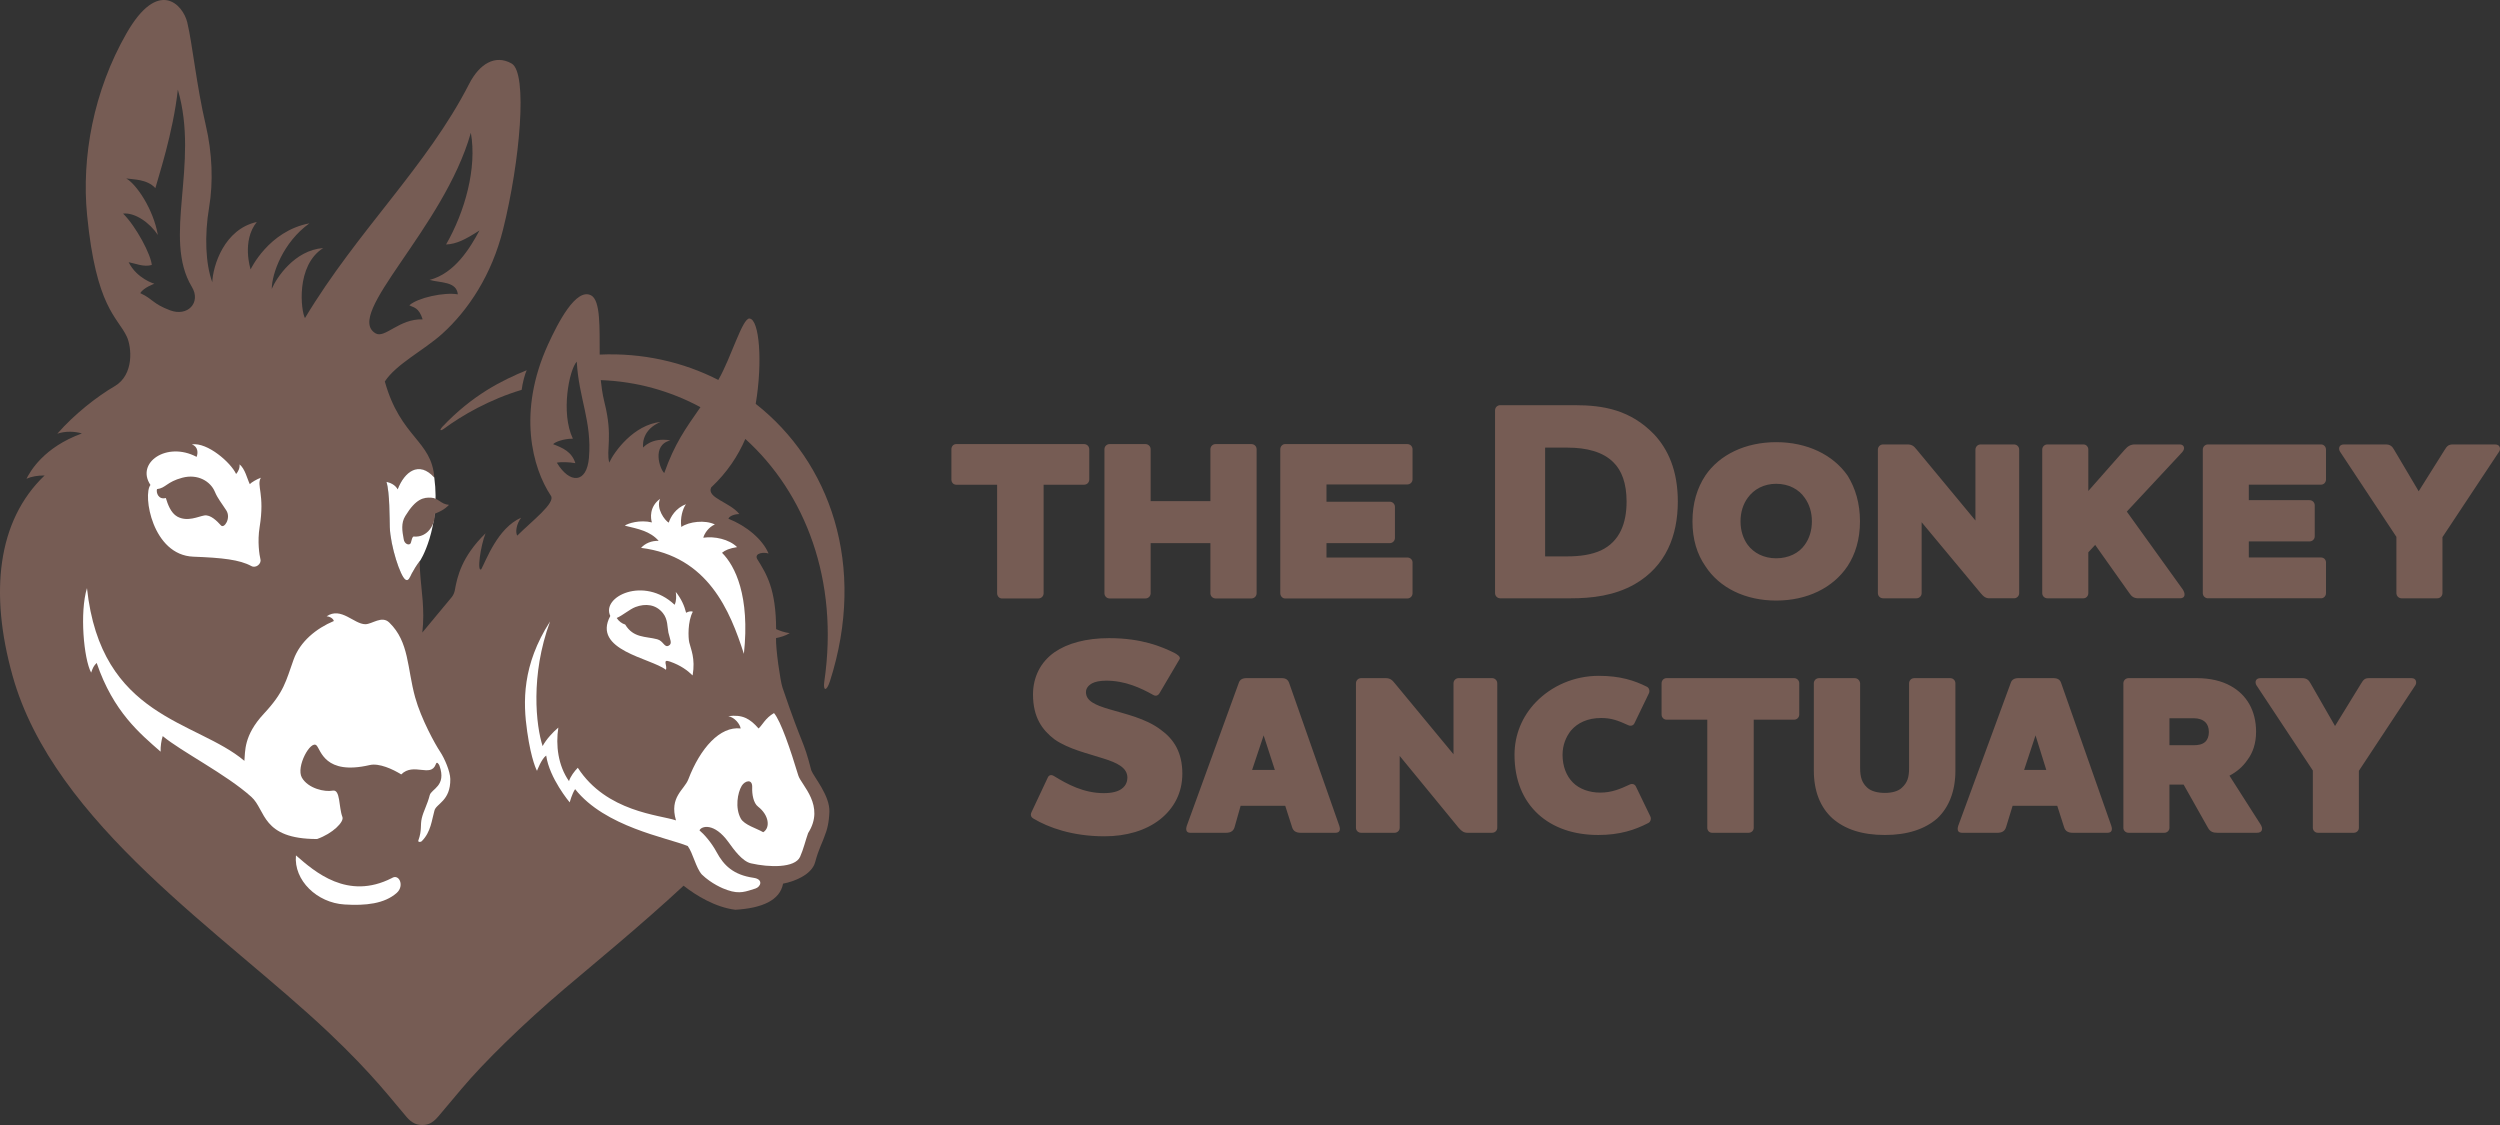
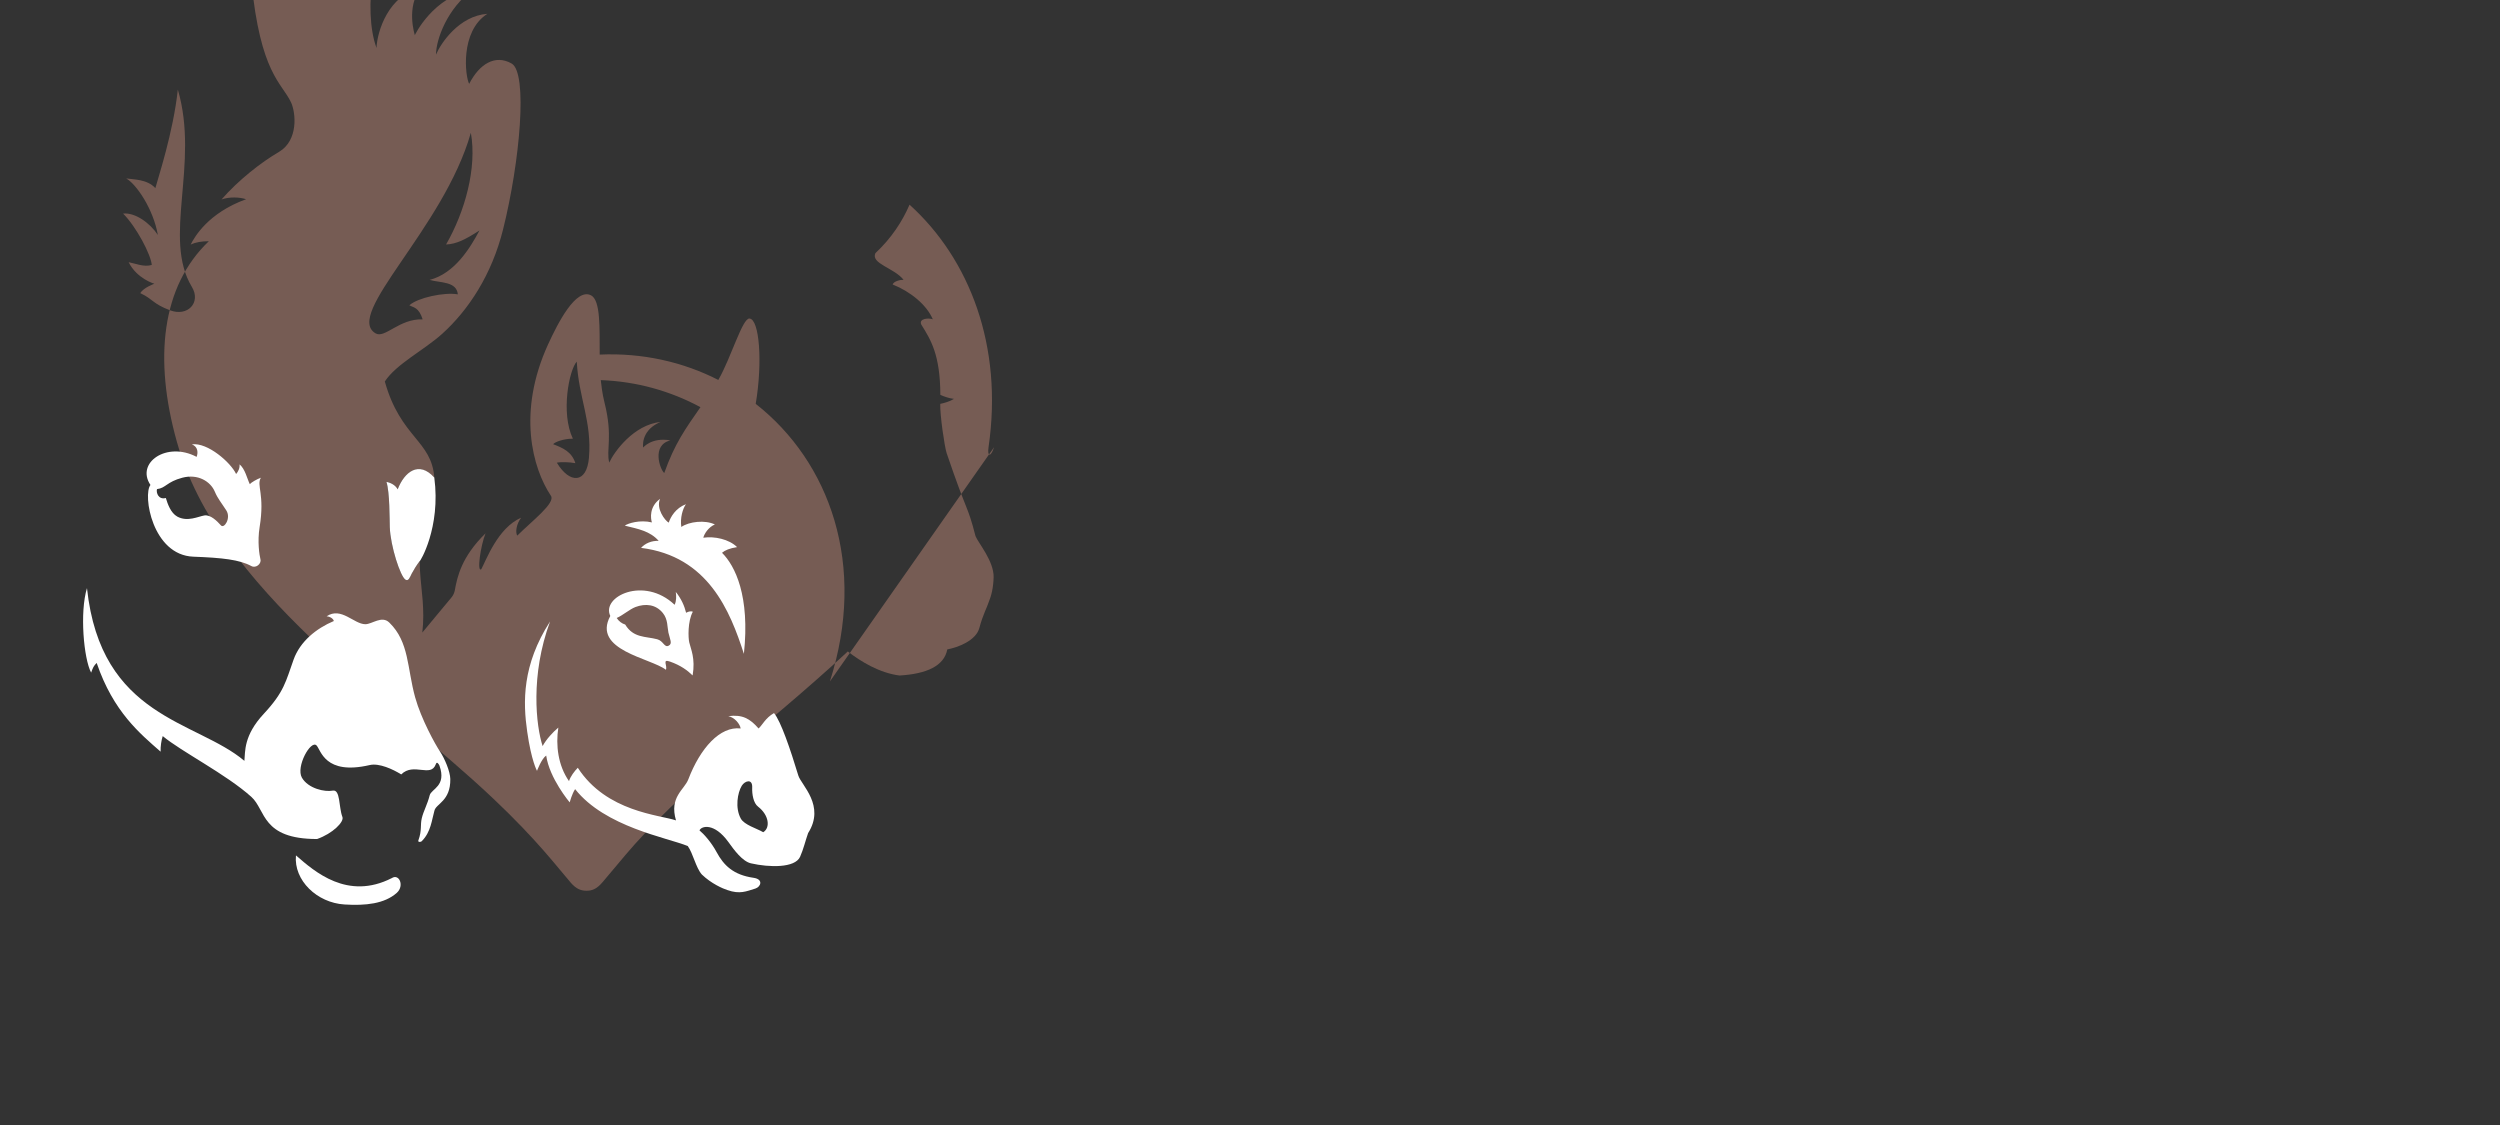
<svg xmlns="http://www.w3.org/2000/svg" version="1.1" id="Layer_1" x="0px" y="0px" viewBox="0 0 560 252" style="enable-background:new 0 0 560 252;">
  <rect x="0" y="0" width="560" height="252" fill="#333333" stroke="none" />
  <style>.st0{fill:#765C54;} .st1{fill:#FFFFFF;}</style>
-   <path class="st0" d="M231.522 183.38c-.578-.323-.774-.834-.454-1.476l3.594-7.645c.222-.578.73-.837 1.38-.453 3.024 1.86 6.7 3.857 11.212 3.857 1.932 0 3.22-.386 3.994-.966 1.096-.772 1.288-1.863 1.288-2.503 0-2.247-2.317-3.342-5.41-4.305-3.228-1.072-7.608-1.988-10.893-4.252-2.78-2.12-4.84-4.944-4.84-10.086 0-3.857 1.674-7.26 4.84-9.468 2.833-1.96 7.02-3.138 12.183-3.138 7.382 0 11.794 1.917 14.563 3.26.58.306 1.524.856 1.27 1.404l-4.49 7.62c-.322.578-.838.77-1.415.45-2.752-1.544-6.258-3.213-10.574-3.213-1.416 0-2.483.257-3.1.58-.964.513-1.416 1.222-1.416 1.988 0 1.993 2.086 2.893 5.096 3.795 3.605 1.09 8.318 2.053 11.733 4.687 2.833 2.056 4.763 5 4.763 9.778 0 4.37-1.93 7.834-5.023 10.277-3.155 2.463-7.48 3.76-12.44 3.76-7.157 0-12.553-1.97-15.86-3.952M276.538 185.31c-.257.86-.902 1.234-1.93 1.234h-7.988c-.653 0-.91-.373-.91-.866 0-.245.064-.427.128-.688l11.615-31.934c.254-.836.835-1.154 1.802-1.154h7.858c.848 0 1.42.318 1.682 1.154l11.212 31.934c.07.26.13.443.13.688 0 .493-.257.866-1.027.866h-7.74c-1.03 0-1.673-.373-1.933-1.234l-1.544-4.814H277.9l-1.362 4.814zm6.517-20.585l-2.58 7.744h5.093l-2.513-7.745zM328.802 186.544c-.898 0-1.353-.315-2.06-1.11l-13.215-16.11v16.11c0 .615-.51 1.11-1.157 1.11h-7.478c-.645 0-1.158-.495-1.158-1.11v-32.378c0-.64.513-1.154 1.158-1.154h5.483c.9 0 1.418.317 2.06 1.154l13.15 15.898v-15.898c0-.64.51-1.154 1.156-1.154h7.484c.64 0 1.16.513 1.16 1.154v32.377c0 .616-.52 1.11-1.16 1.11h-5.422zM365.033 175.743c.518-.26 1.16-.128 1.418.453l3.225 6.68c.254.513.06 1.22-.453 1.475-3.028 1.574-6.44 2.685-11.217 2.685-5.477 0-10.12-1.602-13.468-4.672-3.416-3.15-5.288-7.647-5.288-13.292 0-4.53 1.74-8.623 4.77-11.78 3.54-3.66 8.578-5.906 14.115-5.906 4.774 0 7.93 1.03 10.768 2.443.512.254.7.963.45 1.476l-3.226 6.68c-.254.58-.9.707-1.414.452-2.254-1.03-3.747-1.606-6.06-1.606-3.028 0-5.285 1.088-6.77 2.826-1.13 1.434-1.872 3.275-1.872 5.415 0 2.558.846 4.747 2.33 6.224 1.415 1.41 3.607 2.247 6.114 2.247 2.58 0 4.522-.835 6.58-1.797M401.87 151.902c.65 0 1.163.513 1.163 1.154v7c0 .644-.513 1.153-1.162 1.153h-9.04v24.223c0 .615-.5 1.11-1.142 1.11h-8.182c-.623 0-1.076-.495-1.076-1.11V161.21h-9.107c-.646 0-1.13-.51-1.13-1.153v-7c0-.642.484-1.155 1.13-1.155h28.548zM438.012 172.597c0 4.562-1.414 8.222-4.067 10.724-2.77 2.418-6.696 3.715-11.73 3.715-5.153 0-8.963-1.297-11.732-3.714-2.77-2.5-4.184-6.16-4.184-10.723v-19.54c0-.642.51-1.154 1.158-1.154h7.99c.648 0 1.166.512 1.223 1.153v19.027c0 2.056.455 3.28 1.545 4.304.91.895 2.518 1.222 4 1.222s3-.328 3.873-1.223c1.16-1.093 1.547-2.248 1.547-4.304v-19.027c0-.64.515-1.153 1.155-1.153h8.065c.646 0 1.157.512 1.157 1.153v19.54zM449.346 185.31c-.26.86-.907 1.234-1.934 1.234h-7.867c-.773 0-1.028-.373-1.028-.866 0-.245.057-.427.124-.688l11.734-31.934c.26-.836.837-1.154 1.803-1.154h7.74c.965 0 1.544.318 1.8 1.154l11.217 31.934c.065.26.13.443.13.688 0 .493-.26.866-1.03.866h-7.74c-1.027 0-1.673-.373-1.933-1.234l-1.54-4.814h-9.997l-1.477 4.814zm6.614-20.585l-2.56 7.744h4.97l-2.41-7.745zM503.43 170.22c-1.097 1.605-2.45 2.693-4.033 3.533l6.93 10.857c.642.945.517 1.934-.777 1.934h-8.77c-1.026 0-1.67-.187-2.19-1.11l-5.46-9.69h-3.175v9.69c0 .614-.516 1.11-1.158 1.11h-8c-.646 0-1.16-.496-1.16-1.11v-32.378c0-.64.514-1.154 1.16-1.154h15.283c3.03 0 5.604.64 7.563 1.73 3.65 1.993 5.718 5.59 5.718 10.28 0 2.587-.708 4.673-1.93 6.31m-17.475-9.33v6.04h5.417c1.095 0 1.995-.184 2.645-.798.443-.434.77-1.168.77-2.164 0-1.025-.327-1.73-.77-2.18-.65-.64-1.612-.898-2.515-.898h-5.547zM518.077 172.597l-12.632-19.093c-.387-.64-.26-1.6.9-1.6h9.35c1.03 0 1.484.446 1.933 1.28l5.418 9.442 5.797-9.443c.566-.963.88-1.28 1.864-1.28h9.463c1.11 0 1.233 1.025.866 1.6l-12.647 19.16v12.77c0 .615-.51 1.11-1.154 1.11h-8.02c-.626 0-1.14-.495-1.14-1.11v-12.836zM366.158 130.87c-4.547 2.568-9.54 3.15-14.312 3.15H336.05c-.64 0-1.158-.518-1.158-1.163V91.914c0-.64.518-1.154 1.16-1.154h16.636c6.438 0 12.506 1.023 17.85 6.552 3.102 3.337 5.292 8.06 5.292 15.04 0 7.584-2.64 14.474-9.672 18.517m-20.05-6.24h4.978c2.83 0 5.404-.365 7.53-1.34 4.258-2.01 5.738-6.183 5.738-10.937 0-4.104-1.095-6.98-2.958-8.802-2.33-2.325-5.94-3.286-10.31-3.286h-4.978v24.366zM382.007 106.513c3.17-4.667 8.966-7.468 15.867-7.468 6.9 0 12.697 2.8 15.972 7.468 1.76 2.82 2.788 6.23 2.788 10.272 0 4.045-1.03 7.357-2.788 10.04-3.275 4.88-9.072 7.702-15.972 7.702s-12.697-2.823-15.867-7.7c-1.865-2.685-2.894-5.997-2.894-10.042 0-4.04 1.03-7.452 2.894-10.272m9.48 15.543c1.39 1.84 3.615 3.003 6.387 3.003 2.768 0 5.09-1.163 6.384-3.004 1.032-1.416 1.606-3.21 1.606-5.27 0-2.053-.574-3.85-1.606-5.268-1.295-1.926-3.616-3.146-6.384-3.146-2.772 0-4.996 1.22-6.386 3.146-1.032 1.417-1.61 3.215-1.61 5.267 0 2.062.578 3.855 1.61 5.27M445.683 134.02c-.866 0-1.318-.324-2.02-1.163l-13.216-15.877v15.877c0 .645-.518 1.162-1.16 1.162h-7.48c-.646 0-1.16-.518-1.16-1.163v-32.14c0-.648.514-1.163 1.16-1.163h5.482c.9 0 1.412.323 2.057 1.162l13.154 15.878v-15.878c0-.647.513-1.162 1.162-1.162h7.475c.645 0 1.162.515 1.162 1.162v32.14c0 .646-.518 1.163-1.163 1.163h-5.454zM469.317 122.056l-1.532 1.658v9.142c0 .646-.48 1.163-1.083 1.163h-8.088c-.642 0-1.156-.518-1.156-1.164v-32.14c0-.647.514-1.162 1.156-1.162h8.088c.602 0 1.083.515 1.083 1.162v9.263l8.17-9.264c.706-.84 1.376-1.162 2.287-1.162h10.024c.976 0 1.293.903.55 1.735l-12.41 13.31 12.527 17.43c.564.826.693 1.99-.607 1.99h-9.276c-.99 0-1.536-.325-2.083-1.164l-7.65-10.8zM519.92 99.554c.613 0 1.103.515 1.103 1.163v6.69c0 .642-.49 1.156-1.102 1.156h-16.188v3.473h13.606c.643 0 1.16.513 1.16 1.157v6.935c0 .643-.517 1.15-1.16 1.15h-13.606v3.598h16.19c.61 0 1.1.488 1.1 1.093v6.887c0 .644-.49 1.163-1.1 1.163h-25.34c-.643 0-1.156-.52-1.156-1.163v-32.14c0-.648.513-1.163 1.157-1.163h25.338zM536.795 120.257l-12.635-19.095c-.392-.64-.26-1.608.898-1.608h9.348c1.033 0 1.482.455 1.934 1.287l5.447 9.203 5.773-9.202c.575-.963.897-1.286 1.93-1.286h9.412c1.163 0 1.29 1.032.9 1.608l-12.693 19.16v12.535c0 .644-.52 1.162-1.164 1.162h-7.993c-.646 0-1.158-.52-1.158-1.163v-12.6zM242.828 99.476c.646 0 1.166.51 1.166 1.16v6.78c0 .646-.52 1.162-1.166 1.162h-9.057v24.312c0 .645-.515 1.163-1.162 1.163H224.4c-.565 0-1.043-.518-1.043-1.163v-24.312h-9.178c-.608 0-1.066-.516-1.066-1.16v-6.782c0-.65.458-1.16 1.065-1.16h28.648zM280.317 99.476c.65 0 1.165.51 1.165 1.16v32.254c0 .645-.516 1.163-1.165 1.163h-8.02c-.647 0-1.167-.518-1.167-1.163v-11.228h-13.385v11.228c0 .645-.518 1.163-1.162 1.163h-8.026c-.645 0-1.162-.518-1.162-1.163v-32.254c0-.65.517-1.16 1.162-1.16h8.026c.644 0 1.162.51 1.162 1.16v11.616h13.385v-11.616c0-.65.52-1.16 1.166-1.16h8.02zM315.246 99.476c.646 0 1.164.51 1.164 1.16v6.718c0 .645-.518 1.162-1.164 1.162h-18.113v3.868h14.17c.648 0 1.164.512 1.164 1.157v6.96c0 .648-.516 1.162-1.164 1.162h-14.17v3.218h18.113c.646 0 1.164.487 1.164 1.098v6.912c0 .645-.518 1.163-1.164 1.163h-27.422c-.524 0-1.04-.518-1.04-1.163v-32.254c0-.65.516-1.16 1.04-1.16h27.422zM99.062 95.63c-.497.54-.647 1.063.277.48 4.125-3.068 10.332-6.636 17.51-8.784.207-1.586.72-3.53 1.134-4.398-5.465 2.24-12.108 5.494-18.922 12.702" />
-   <path class="st0" d="M185.892 152.65c8.374-26.113-.065-49.213-16.613-62.187 1.575-9.334.835-18.927-1.395-19.115-1.576-.132-4.13 8.797-6.923 13.653-.026.033-.048.062-.058.106-7.892-4.025-16.962-6.106-26.574-5.678-.04-5.904.232-12.12-1.92-13.263-3.368-1.77-7.408 6.097-9.64 10.974-6.942 15.186-3.51 27.716.64 33.923 1.068 1.596-4.21 5.604-7.547 8.92-.47-.785-.18-2.62.876-4.02-5.256 2.28-7.883 9.618-8.925 11.533-1.043.836-.166-5.262.943-8.023-5.36 5.216-6.342 9.75-6.873 12.732-.056.325-.25.99-.658 1.507-2 2.436-4.79 5.783-6.627 7.976.606-5.23-.235-9.363-.505-13.673-.047-.77-.08-1.547-.08-2.337-.648.84-1.378 2.023-1.776 2.782-.475.966-.736 1.754-1.388 1.404-1.165-.648-3.407-7.594-3.54-11.8-.057-1.8 0-7.797-.748-10.122.962.175 2.05.742 2.514 1.67 1.544-4.013 4.84-6.4 8.207-2.6-.565-8.365-7.55-8.923-11.082-21.555 2.515-3.89 8.777-7.013 12.835-10.67 5.876-5.293 11.142-13.25 13.666-23.456 3.76-15.085 5.577-35.01 1.9-37.104-3.685-2.096-7.223.095-9.505 4.554C95.6 37.347 80.137 51.563 68.31 71.253c-.883-1.573-2.12-11.74 4.08-15.687-6.395.464-10.47 6.664-11.518 9.15.03-3.444 2.527-10.44 8.436-14.687-9.176 1.727-13.17 10.316-13.17 10.316s-2.073-6.344 1.385-10.62c-7.31 1.616-9.824 9.788-9.974 13.486-1.508-4.11-1.78-10.418-.71-16.764.956-5.673.7-12.21-.743-18.38-2.1-8.99-2.962-18.032-4.145-23.032-.954-4-6.472-10.04-13.605 2.41-7.446 13-10.103 27.84-8.838 40.734 2.03 20.79 6.79 22.773 8.888 27.205 1.112 2.37 1.667 8.554-2.692 11.114-4.025 2.35-9.078 6.31-12.865 10.652 1.8-.626 3.97-.535 5.5-.057-8.64 3.155-11.585 8.548-12.41 10.153 1.124-.52 2.482-.74 4.062-.74-10.628 10.14-12.358 26.37-7.173 44.873 9.29 33.215 47.185 57.558 70.817 79.914 10.08 9.523 14.47 15.506 17.467 18.945 1.177 1.35 2.242 1.76 3.475 1.76 1.17 0 2.216-.286 3.6-1.907 1.074-1.244 3.467-4.13 5.245-6.23 4.923-5.853 13.662-14.43 23.042-22.397 5.306-4.52 17.325-14.368 26.658-23.065 2.837 2.228 7.123 4.832 11.59 5.39 6.035-.36 10-2.125 10.696-5.85 2.38-.44 6.446-1.958 7.192-4.834.752-2.87 1.786-4.752 2.05-5.66.657-1.58 1.06-3.29 1.136-5.637.104-3.62-3.46-7.73-4.053-9.237-1.897-7.32-1.687-4.523-6.466-18.588-.482-1.45-1.523-8.654-1.436-11.044.848-.173 2.146-.52 3.073-1.114-1.15-.127-2.31-.57-3.05-.9-.04-8.97-2.103-12.28-4.28-15.76-.59-1.354 1.65-1.52 2.586-1.17-1.348-3.21-4.983-6.208-8.994-7.797.23-.698 1.664-1.073 2.446-1.05-2.108-2.674-7.368-3.602-6.314-5.956 3.578-3.343 6.03-7.097 7.656-10.868 13.424 12.138 21.01 31.642 17.693 54.322-.32 2.237.52 2.24 1.242.003M38.082 69.505c-3.974-1.512-3.682-2.446-6.656-3.84.697-1.23 3.152-2.104 3.152-2.104s-3.9-1.11-5.767-4.832c1.636.324 3.43 1.146 5.19.618-.19-2.288-3.45-8.538-6.428-11.503 2.69-.288 6.012 2.094 7.788 4.787-1.04-5.922-4.893-11.445-7.086-12.655 1.585.244 4.693.138 6.526 2.164.553-2.126 3.98-12.347 5.036-22.07 4.902 16.767-3.498 33.193 3.146 44.198 2.104 3.48-.93 6.754-4.9 5.236m46.063 5.177C76.9 70.5 99.408 51.167 105.472 29.736c1.407 7.92-1.332 17.683-5.55 25.03 2.336-.113 4.218-1.056 7.48-3.14-2.11 3.953-5.546 9.61-11.152 11.07 2.332.7 6.023.278 6.307 3.24-3.046-.533-8.974.748-10.863 2.444.868.532 2.098.356 2.98 3.156-5.252-.177-8.47 4.345-10.53 3.145m47.782 27.866c-.492 5.76-4.29 5.92-7.194 1.096.934-.208 2.905-.13 4.153.11-.833-2.59-2.8-3.41-4.986-4.254.42-.506 2.353-1.235 4.423-1.235-2.763-5.79-.822-15.444.876-17.263.42 8.136 3.42 13.405 2.726 21.546m16.87 3.408c-.96-.79-2.904-6.27 1.378-7.307-4.223-.753-6.105 1.603-6.105 1.603s-.63-3.518 3.383-5.506c.168-.075.328-.155.51-.232-6.013.65-10.364 6.65-11.49 9.105-.742-2.865.865-5.76-1.054-13.414-.522-2.07-.73-4.037-.843-5.06 8.038.3 15.597 2.43 22.328 6.062-3.4 4.884-5.786 8.196-8.11 14.75" />
+   <path class="st0" d="M185.892 152.65c8.374-26.113-.065-49.213-16.613-62.187 1.575-9.334.835-18.927-1.395-19.115-1.576-.132-4.13 8.797-6.923 13.653-.026.033-.048.062-.058.106-7.892-4.025-16.962-6.106-26.574-5.678-.04-5.904.232-12.12-1.92-13.263-3.368-1.77-7.408 6.097-9.64 10.974-6.942 15.186-3.51 27.716.64 33.923 1.068 1.596-4.21 5.604-7.547 8.92-.47-.785-.18-2.62.876-4.02-5.256 2.28-7.883 9.618-8.925 11.533-1.043.836-.166-5.262.943-8.023-5.36 5.216-6.342 9.75-6.873 12.732-.056.325-.25.99-.658 1.507-2 2.436-4.79 5.783-6.627 7.976.606-5.23-.235-9.363-.505-13.673-.047-.77-.08-1.547-.08-2.337-.648.84-1.378 2.023-1.776 2.782-.475.966-.736 1.754-1.388 1.404-1.165-.648-3.407-7.594-3.54-11.8-.057-1.8 0-7.797-.748-10.122.962.175 2.05.742 2.514 1.67 1.544-4.013 4.84-6.4 8.207-2.6-.565-8.365-7.55-8.923-11.082-21.555 2.515-3.89 8.777-7.013 12.835-10.67 5.876-5.293 11.142-13.25 13.666-23.456 3.76-15.085 5.577-35.01 1.9-37.104-3.685-2.096-7.223.095-9.505 4.554c-.883-1.573-2.12-11.74 4.08-15.687-6.395.464-10.47 6.664-11.518 9.15.03-3.444 2.527-10.44 8.436-14.687-9.176 1.727-13.17 10.316-13.17 10.316s-2.073-6.344 1.385-10.62c-7.31 1.616-9.824 9.788-9.974 13.486-1.508-4.11-1.78-10.418-.71-16.764.956-5.673.7-12.21-.743-18.38-2.1-8.99-2.962-18.032-4.145-23.032-.954-4-6.472-10.04-13.605 2.41-7.446 13-10.103 27.84-8.838 40.734 2.03 20.79 6.79 22.773 8.888 27.205 1.112 2.37 1.667 8.554-2.692 11.114-4.025 2.35-9.078 6.31-12.865 10.652 1.8-.626 3.97-.535 5.5-.057-8.64 3.155-11.585 8.548-12.41 10.153 1.124-.52 2.482-.74 4.062-.74-10.628 10.14-12.358 26.37-7.173 44.873 9.29 33.215 47.185 57.558 70.817 79.914 10.08 9.523 14.47 15.506 17.467 18.945 1.177 1.35 2.242 1.76 3.475 1.76 1.17 0 2.216-.286 3.6-1.907 1.074-1.244 3.467-4.13 5.245-6.23 4.923-5.853 13.662-14.43 23.042-22.397 5.306-4.52 17.325-14.368 26.658-23.065 2.837 2.228 7.123 4.832 11.59 5.39 6.035-.36 10-2.125 10.696-5.85 2.38-.44 6.446-1.958 7.192-4.834.752-2.87 1.786-4.752 2.05-5.66.657-1.58 1.06-3.29 1.136-5.637.104-3.62-3.46-7.73-4.053-9.237-1.897-7.32-1.687-4.523-6.466-18.588-.482-1.45-1.523-8.654-1.436-11.044.848-.173 2.146-.52 3.073-1.114-1.15-.127-2.31-.57-3.05-.9-.04-8.97-2.103-12.28-4.28-15.76-.59-1.354 1.65-1.52 2.586-1.17-1.348-3.21-4.983-6.208-8.994-7.797.23-.698 1.664-1.073 2.446-1.05-2.108-2.674-7.368-3.602-6.314-5.956 3.578-3.343 6.03-7.097 7.656-10.868 13.424 12.138 21.01 31.642 17.693 54.322-.32 2.237.52 2.24 1.242.003M38.082 69.505c-3.974-1.512-3.682-2.446-6.656-3.84.697-1.23 3.152-2.104 3.152-2.104s-3.9-1.11-5.767-4.832c1.636.324 3.43 1.146 5.19.618-.19-2.288-3.45-8.538-6.428-11.503 2.69-.288 6.012 2.094 7.788 4.787-1.04-5.922-4.893-11.445-7.086-12.655 1.585.244 4.693.138 6.526 2.164.553-2.126 3.98-12.347 5.036-22.07 4.902 16.767-3.498 33.193 3.146 44.198 2.104 3.48-.93 6.754-4.9 5.236m46.063 5.177C76.9 70.5 99.408 51.167 105.472 29.736c1.407 7.92-1.332 17.683-5.55 25.03 2.336-.113 4.218-1.056 7.48-3.14-2.11 3.953-5.546 9.61-11.152 11.07 2.332.7 6.023.278 6.307 3.24-3.046-.533-8.974.748-10.863 2.444.868.532 2.098.356 2.98 3.156-5.252-.177-8.47 4.345-10.53 3.145m47.782 27.866c-.492 5.76-4.29 5.92-7.194 1.096.934-.208 2.905-.13 4.153.11-.833-2.59-2.8-3.41-4.986-4.254.42-.506 2.353-1.235 4.423-1.235-2.763-5.79-.822-15.444.876-17.263.42 8.136 3.42 13.405 2.726 21.546m16.87 3.408c-.96-.79-2.904-6.27 1.378-7.307-4.223-.753-6.105 1.603-6.105 1.603s-.63-3.518 3.383-5.506c.168-.075.328-.155.51-.232-6.013.65-10.364 6.65-11.49 9.105-.742-2.865.865-5.76-1.054-13.414-.522-2.07-.73-4.037-.843-5.06 8.038.3 15.597 2.43 22.328 6.062-3.4 4.884-5.786 8.196-8.11 14.75" />
  <path class="st1" d="M87.764 196.694c-9.91 5.05-17.27-1.425-21.472-5.087-.53 5.59 4.73 10.625 10.862 10.995 4.737.304 8.993-.16 11.73-2.608 1.755-1.57.525-4.366-1.12-3.3M93 156.233c-1.832-6.63-1.315-12.41-5.782-16.765-1.68-1.663-3.842.355-5.38.355-2.553 0-5.415-3.977-8.68-1.768.867.048 1.56.625 1.617 1.056-3.938 1.66-7.557 4.576-9.013 8.645-1.753 4.896-2.104 7.23-6.67 12.13-4.55 4.886-4.143 8.48-4.348 10.544-10.784-9.107-32.152-9.52-35.26-38.69-1.658 5.387-.728 15.838.932 18.93.41-1.135.544-1.476 1.24-2.173 3.736 10.97 9.76 15.875 14.32 19.877-.04-1.187.17-2.562.474-3.49 4.202 3.49 14.202 8.538 19.852 13.614 3.297 2.977 2.23 9.442 14.72 9.442 3.505-1.22 6.14-3.884 5.67-4.955-.84-2.225-.42-6.22-2.165-5.885-1.76.356-5.497-.465-6.904-2.905-1.39-2.45 1.99-8.52 3.28-7.216.976.99 1.82 6.742 11.913 4.393 2.098-.49 5.193.934 7.058 2.098 2.782-2.774 6.64.823 7.754-2.304.218-.674.632-.073.815.345 1.628 4.605-1.818 5.163-2.194 6.638-.5 2.01-1.392 3.538-1.767 5.12-.382 1.573.07 2.654-.763 4.96-.182.45.505.45.77.18 2.05-2.055 2.23-4.777 2.817-6.804.343-1.588 3.648-2.15 3.56-7.115-.028-1.67-1.27-4.597-2.285-6.116-1.07-1.582-4.243-7.327-5.58-12.14M143.6 122.725c15.013 1.878 19.94 14.123 23.032 23.737 1.397-12.966-1.966-19.724-4.9-22.638.628-.547 1.71-1.017 3.377-1.27-1.796-1.782-5.08-2.477-7.568-2.104.24-.976 1.24-2.416 2.594-2.972-2.2-1.057-5.758-.657-7.52.56-.303-2.01.316-4.086 1.034-5.096-2.275.85-3.44 2.834-3.85 4.13-.852-.448-2.897-3.158-1.946-5.33-2.44 1.78-2.124 4.365-1.827 5.28-2.68-.655-5.426.218-6.068.726 3.003.735 5.65 1.207 7.59 3.41-1.583-.076-3.042.552-3.95 1.567M90.85 129.863c.654.352.915-.437 1.39-1.403.396-.758 1.127-1.944 1.777-2.782 0 .28 4.76-7.426 3.265-18.708-3.437-3.837-6.688-1.297-8.205 2.642-.462-.928-1.55-1.495-2.513-1.67.748 2.325.69 8.32.748 10.123.134 4.205 2.375 11.15 3.54 11.798M154.39 143.882c-.232-.993-.38-4.69.807-6.858-.353-.158-.882-.108-1.51.234-.372-1.532-1.075-3.134-2.312-4.667.143.914.143 2.058-.26 2.88-6.898-6.52-16.506-1.79-14.407 2.505-4.164 7.696 9.116 9.434 12.45 12.056.4-.91-.925-2.49.908-1.84 2.416.85 3.913 1.966 5.083 3.107.648-3.866-.414-5.898-.76-7.415m-4.642.767c-.956.447-1.14-1.096-2.544-1.46-2.595-.68-5.325-.243-7.162-3.296-.713-.21-1.405-.7-1.902-1.464 1.408-.617 2.853-1.928 4.197-2.454 2.255-.845 4.588-.603 6.155 1.358 1.136 1.41.966 3.124 1.235 4.375.345 1.517.97 2.507.02 2.94M58.157 118.065c1.206-7.434-.768-9.313.28-11.054-.84.28-2.22 1.094-2.482 1.444-.563-1.137-1.083-3.528-2.31-4.427.132.765-.308 1.66-.758 2.152-1.137-2.52-6.395-7.153-9.905-6.638 1.406.528 1.406 1.93 1.057 2.797-6.697-3.544-13.685 1.328-10.336 6.295-1.753 2.18.404 15.737 9.627 16.063 6.45.24 10.342.67 12.964 2.094 1.02.566 2.295-.486 2.048-1.494-.24-.987-.715-3.976-.185-7.233m-8.666-.377c-.837-.93-2.325-2.458-3.72-2.225-1.4.238-3.785 1.49-6.052.258-1.496-.82-2.19-2.91-2.572-4.172-1.633.456-2.214-1.165-1.982-1.987 1.982-.232 2.165-1.62 5.667-2.55 3.51-.928 6.333.837 7.292 3.135.657 1.563 1.51 2.53 2.572 4.192 1.104 1.726-.48 4.152-1.203 3.35" />
  <path class="st1" d="M178.83 173.738c-1.807-5.96-3.93-12.207-5.453-14.01-1.937 1.106-2.62 2.716-3.455 3.45-1.94-2.213-3.598-3.173-6.786-2.76 1.463.28 2.633 1.8 2.772 2.76-4.627-.55-9.055 4.413-11.715 11.376-.91 2.38-4.316 3.96-2.77 9.212-3.635-1.24-15.57-1.86-21.995-11.786-.726.727-1.664 1.96-1.97 2.995-2.456-3.49-3.005-8.067-2.39-11.996-1.238 1.036-2.692 2.612-3.523 4.142-1.464-4.504-2.797-15.825 1.676-27.922-6.3 9.788-6.077 18.096-5.13 24.68.94 6.597 2.197 8.79 2.197 8.79s1.018-2.73 2.06-3.427c.704 5.078 5.26 10.486 5.26 10.486s.524-1.93 1.22-2.963c6.703 8.48 20.52 10.828 25.23 12.744 1.2 1.65 1.81 4.88 3.163 6.386 2.124 2.044 4.695 3.156 5.722 3.48 2.8.983 4.194.286 6.255-.337 1.2-.367 1.89-2.073-.386-2.407-4.562-.65-6.707-2.822-8.27-5.72-1.23-2.283-2.903-4.122-3.855-4.903.395-.986 3.278-1.814 6.484 2.62 1.24 1.732 3.123 4.323 5.05 4.76 4.094.936 9.84 1.068 10.994-1.455.752-1.664 1.24-3.75 1.802-5.32 3.916-6.145-1.53-10.757-2.186-12.877m-7.87 12.68c-1.395-.835-4.247-1.62-5.03-3.074-1.306-2.4-.717-5.77.222-7.327.693-1.134 2.437-1.663 2.34.393-.06 1.46.258 3.48 1.32 4.285 2.42 1.868 2.81 4.707 1.15 5.724" />
-   <path class="st0" d="M96.596 111.483c-1.65-.092-3.402.143-5.812 4.105-.977 1.59-.704 3.336-.358 5.183.14 1.18 1.43 1.573 1.626.743.18-.654.285-1.213.584-1.328 3.29.298 4.857-2.877 4.775-5.113.97-.428 2.022-.803 3.164-1.984-1.863-.145-2.352-1.53-3.978-1.605" />
</svg>